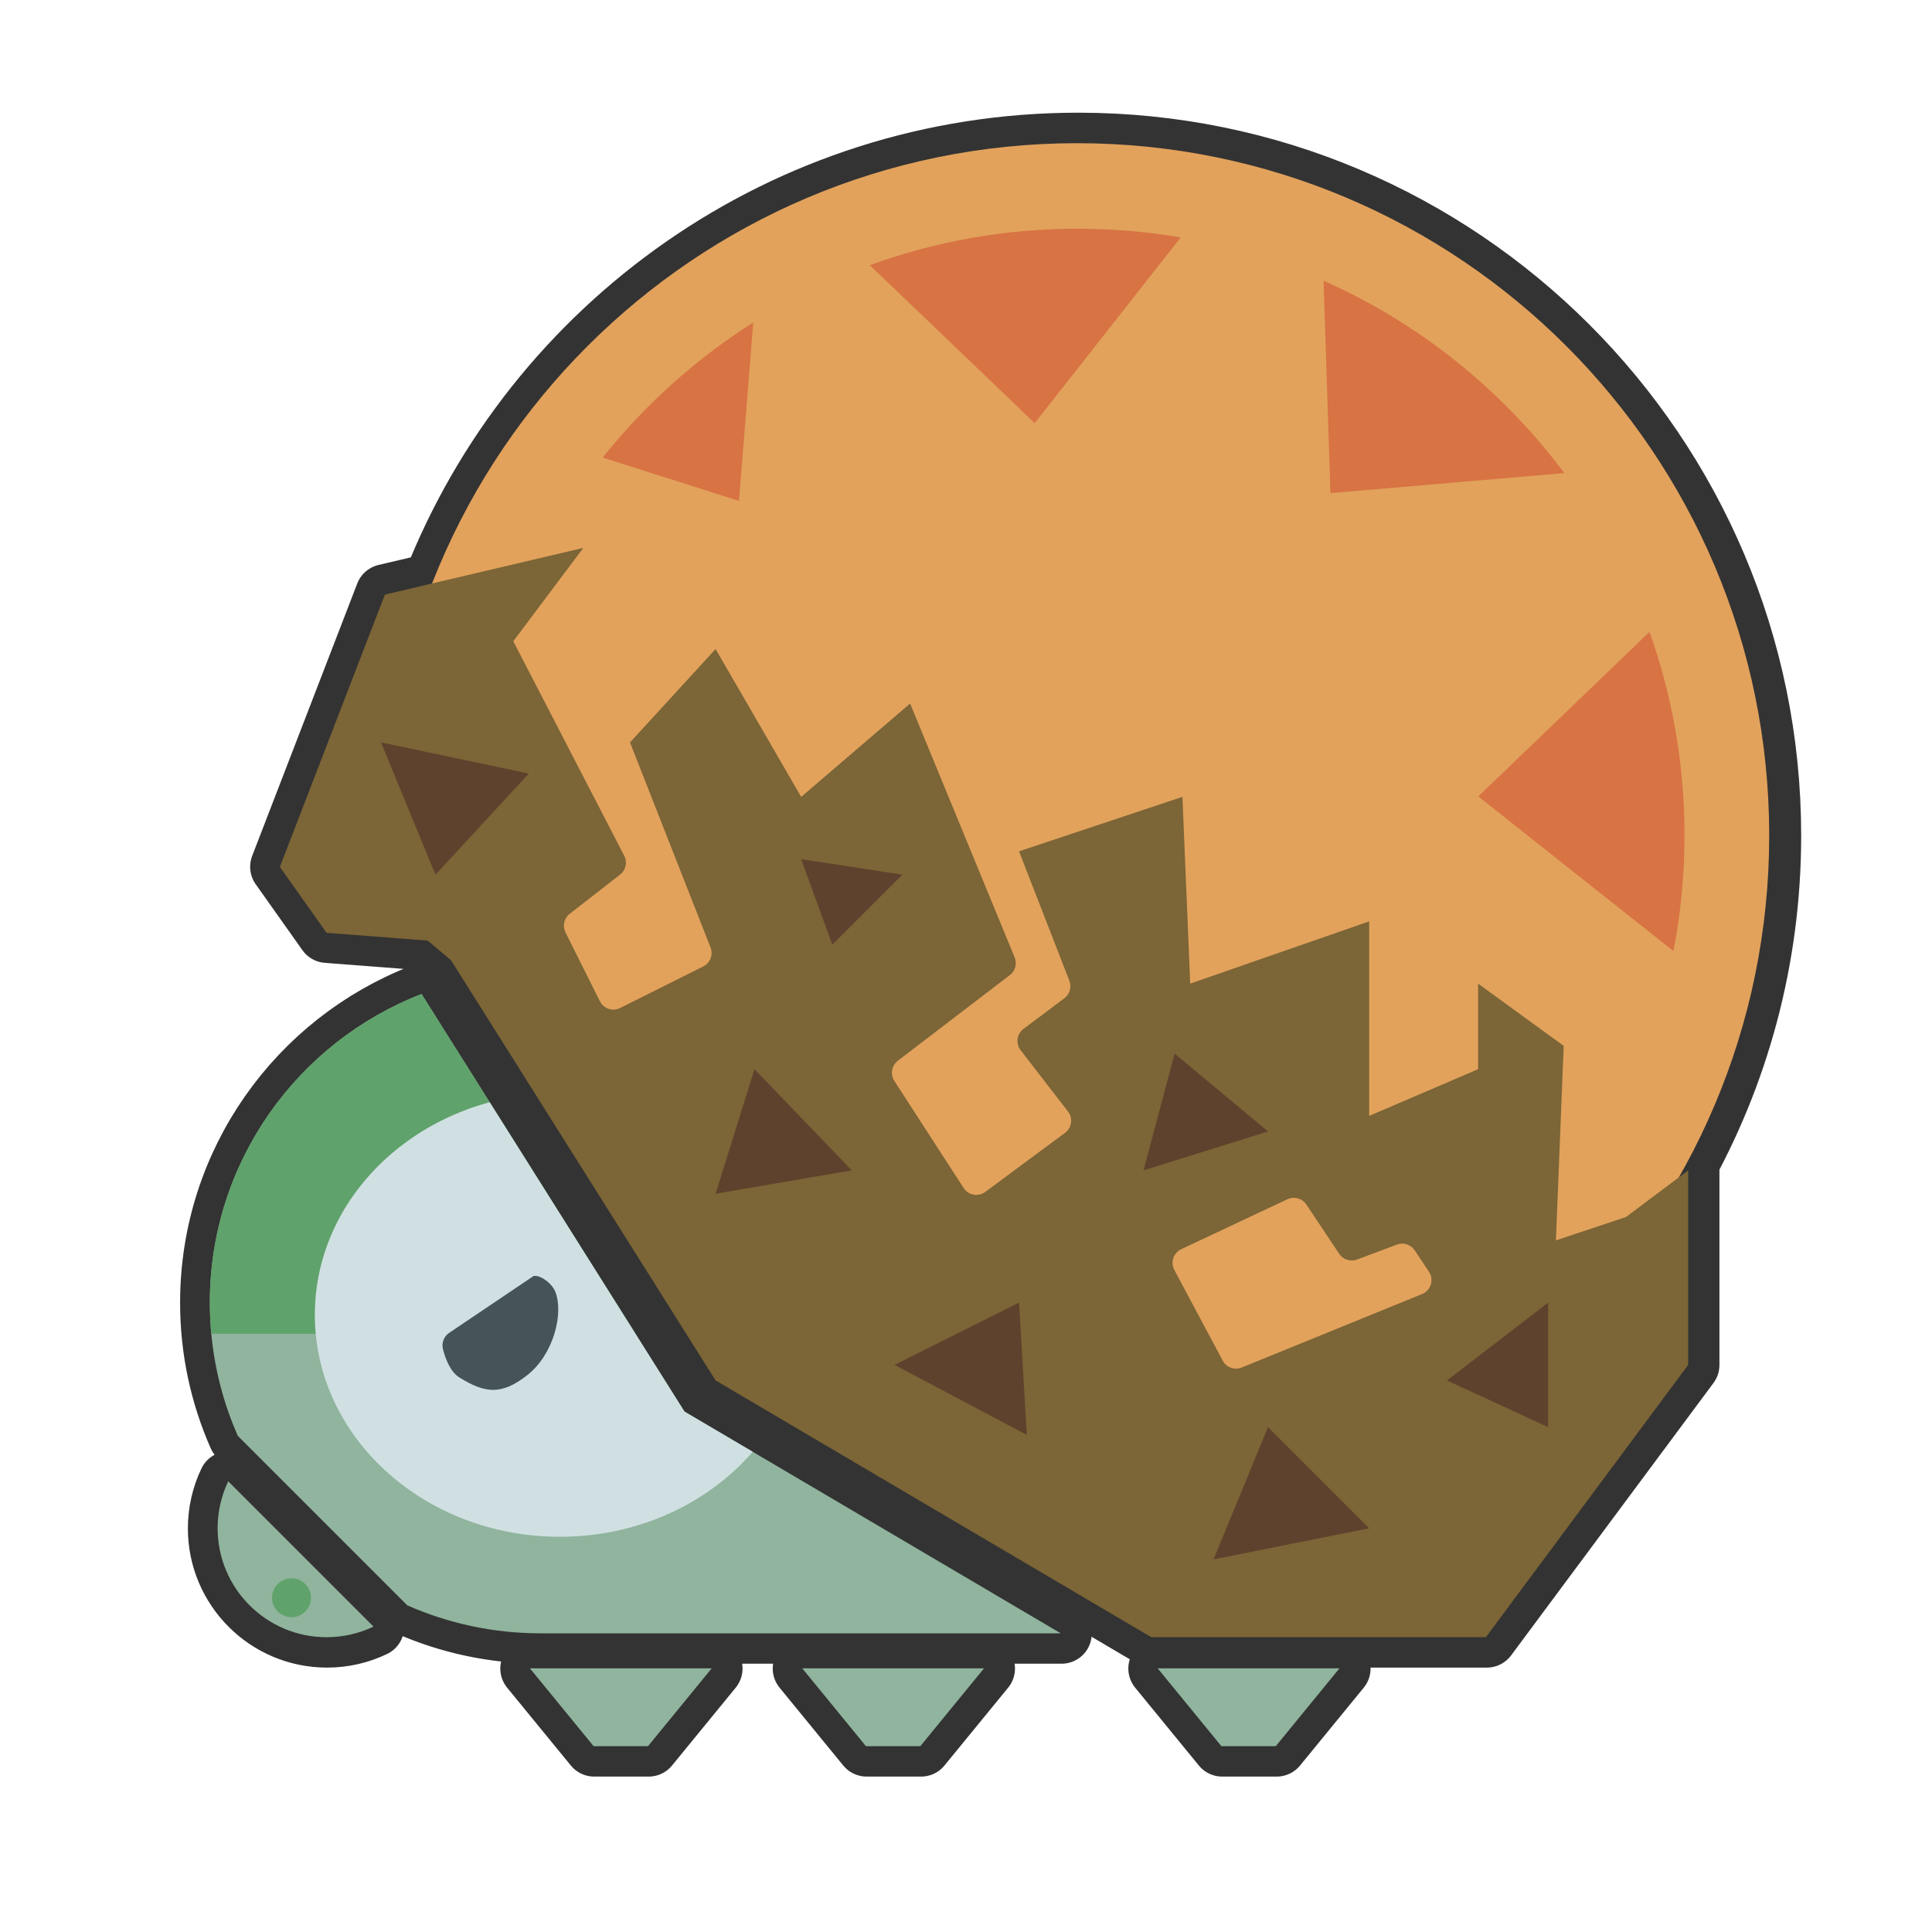
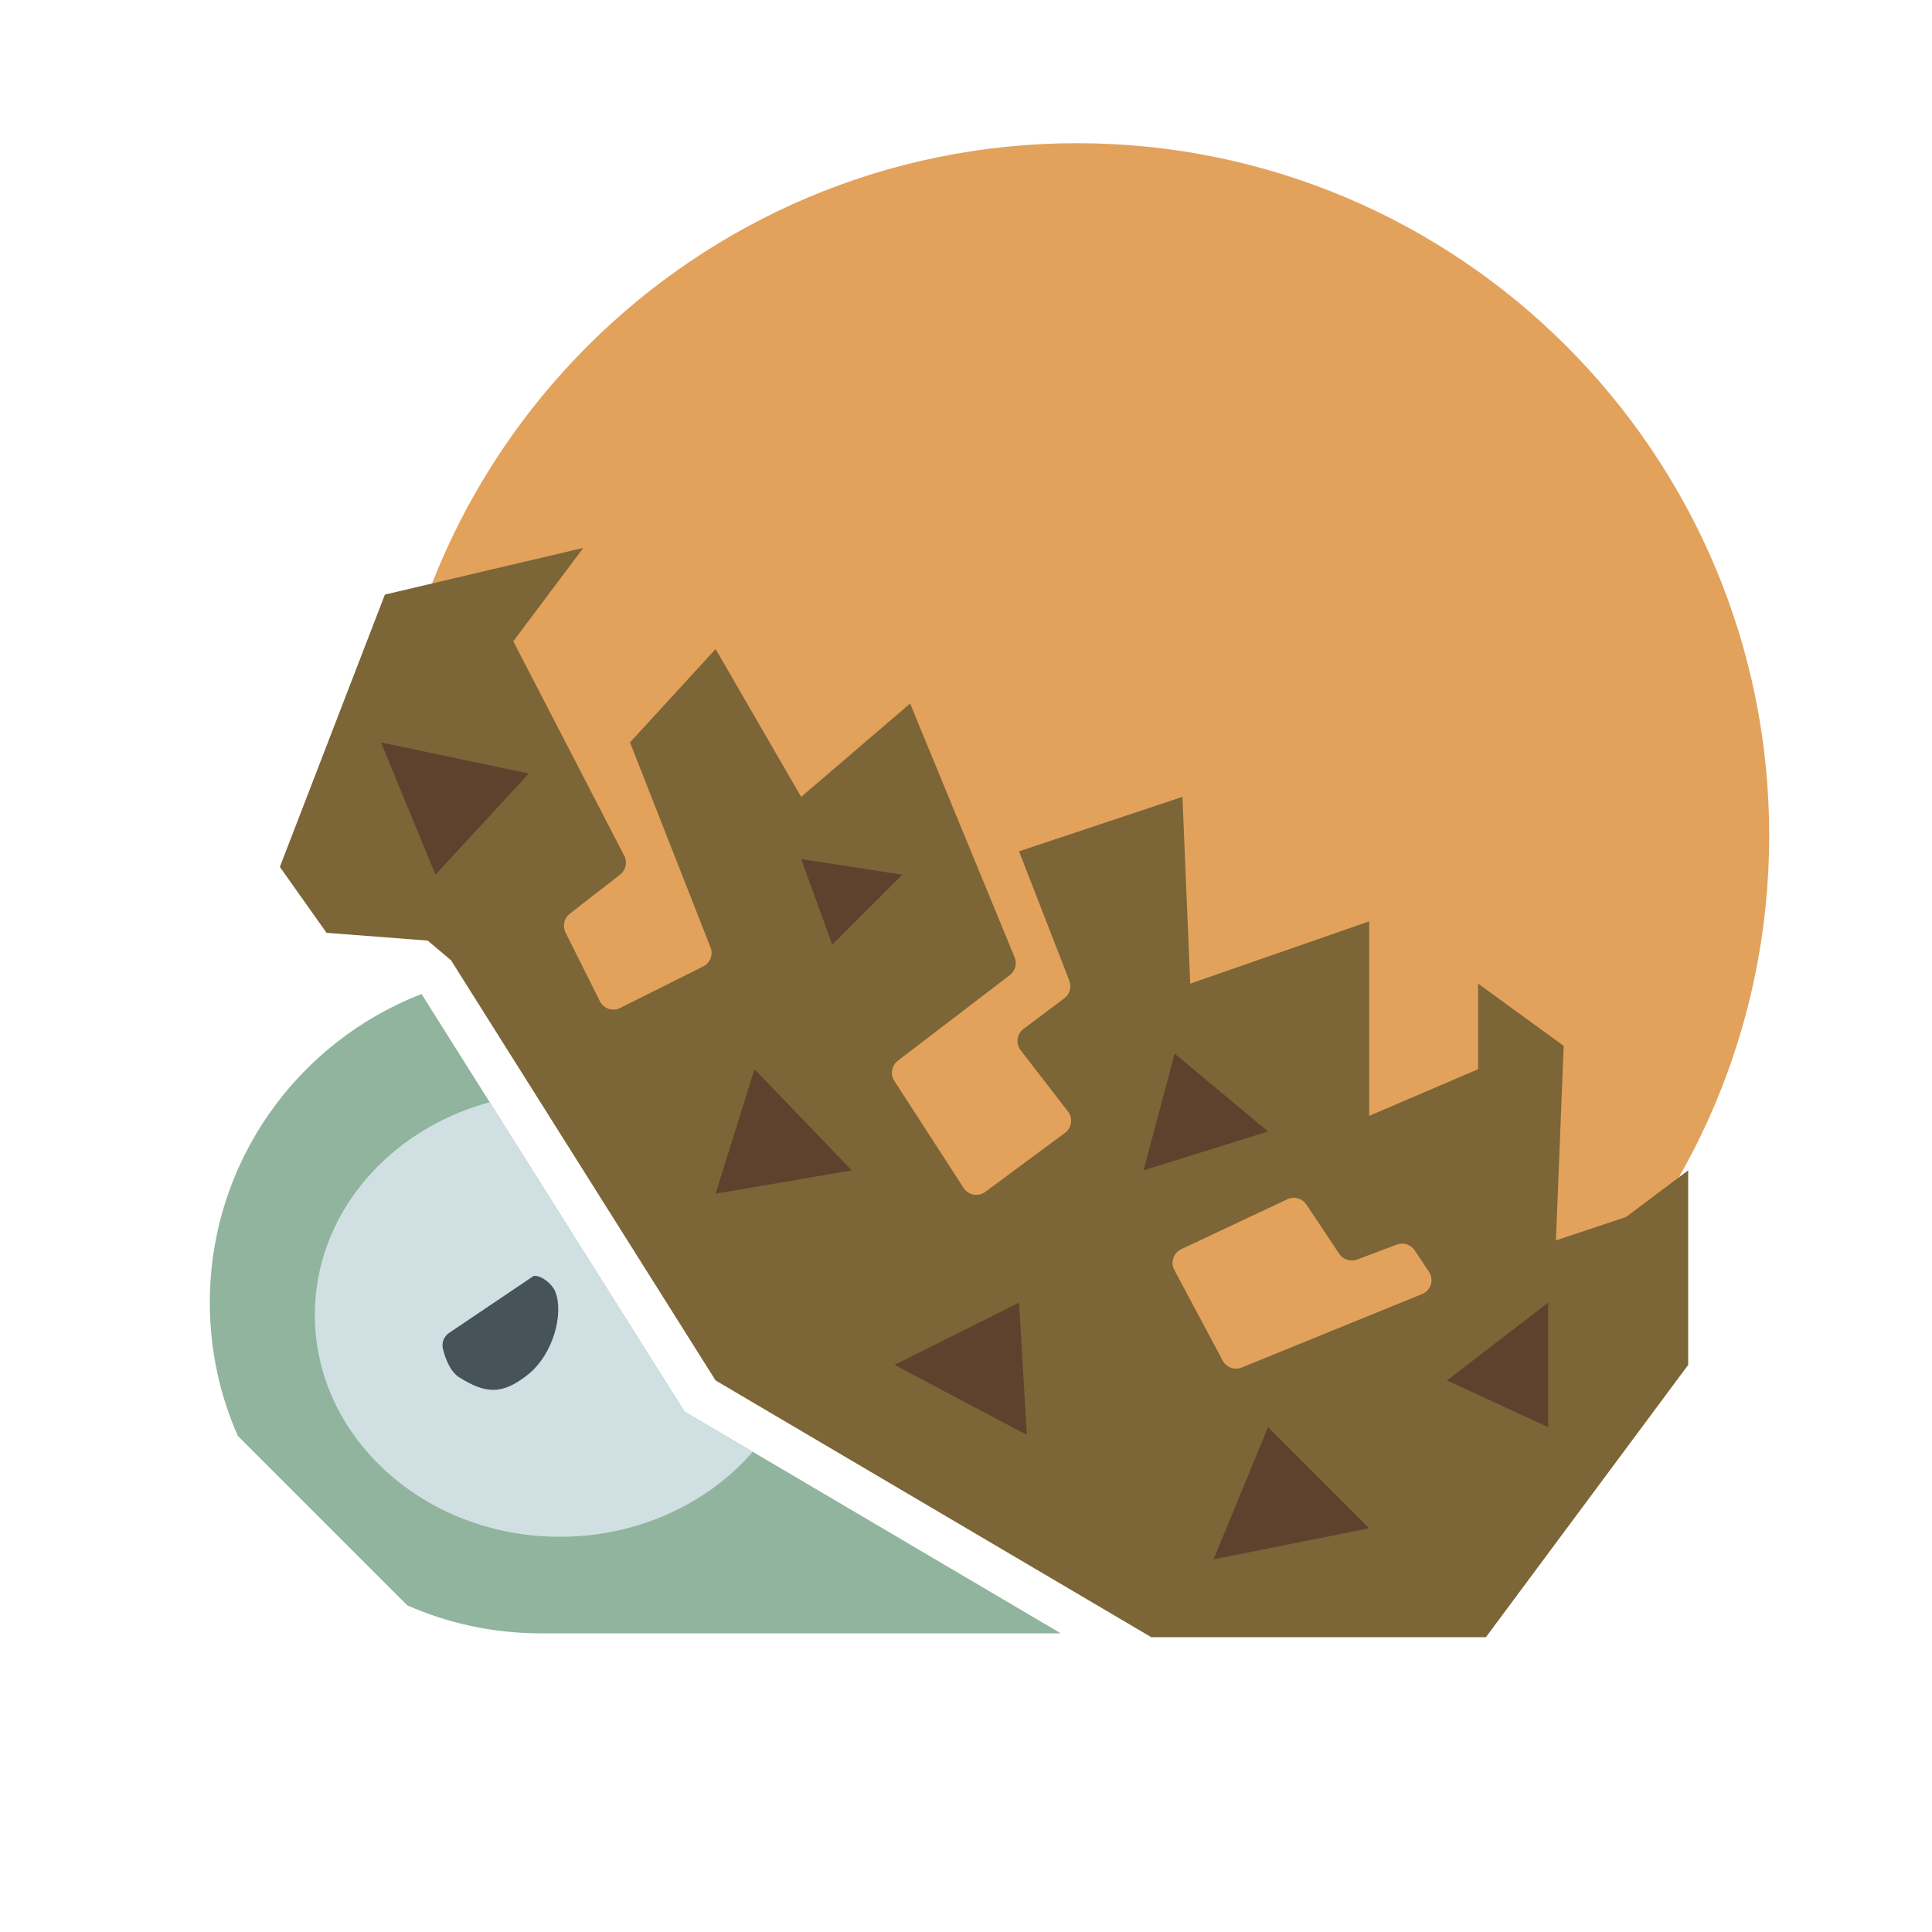
<svg xmlns="http://www.w3.org/2000/svg" width="100%" height="100%" viewBox="0 0 256 256" version="1.1" xml:space="preserve" style="fill-rule:evenodd;clip-rule:evenodd;stroke-linecap:round;stroke-linejoin:round;stroke-miterlimit:1.5;">
  <g transform="matrix(1.031,0,0,1.031,0.998,-11.943)">
    <g transform="matrix(0.97,0,0,0.97,-0.968,11.579)">
-       <path d="M177.595,221.08L169.157,231.394L161.938,231.394L153.499,221.08L177.595,221.08ZM130.481,221.08L122.043,231.394L114.824,231.394L106.385,221.08L130.481,221.08ZM94.384,221.08L85.946,231.394L78.727,231.394L70.288,221.08L94.384,221.08ZM30.302,196.293L49.556,215.546C47.672,216.449 45.561,216.955 43.333,216.955C35.364,216.955 28.894,210.485 28.894,202.516C28.894,200.288 29.399,198.177 30.302,196.293ZM57.365,77.272C70.751,43.132 104.001,18.936 142.858,18.936C193.518,18.936 234.648,60.066 234.648,110.726C234.648,127.12 230.341,142.515 222.799,155.838L223.818,155.074L223.818,180.858L197.003,216.955L152.655,216.955L94.9,182.92L59.834,127.227L56.74,124.618L43.333,123.587L37.144,114.851L51.068,78.754L57.365,77.272ZM31.573,190.271C29.187,184.865 27.862,178.889 27.862,172.607C27.862,153.972 39.516,138.038 55.928,131.701L90.775,187.046L140.654,216.439L71.695,216.439C65.412,216.439 59.436,215.114 54.031,212.729L31.573,190.271Z" style="fill:rgb(51,51,51);stroke:rgb(51,51,51);stroke-width:8px;" />
-     </g>
+       </g>
    <g>
-       <path d="M171.182,226L163,236L156,236L147.818,226L171.182,226ZM125.5,226L117.318,236L110.318,236L102.136,226L125.5,226ZM90.5,226L82.318,236L75.318,236L67.136,226L90.5,226ZM28.365,201.966L47.034,220.635C45.207,221.51 43.16,222 41,222C33.273,222 27,215.727 27,208C27,205.84 27.49,203.793 28.365,201.966Z" style="fill:rgb(144,180,157);" />
      <g transform="matrix(0.909,0,0,0.833,3.091,36.167)">
-         <ellipse cx="36.75" cy="217" rx="2.75" ry="3" style="fill:rgb(96,162,107);" />
-       </g>
+         </g>
      <path d="M29.598,196.127C27.284,190.886 26,185.092 26,179C26,160.932 37.3,145.481 53.212,139.337L87,193L135.364,221.5L68.5,221.5C62.408,221.5 56.614,220.216 51.373,217.902L29.598,196.127Z" style="fill:rgb(144,180,157);" />
      <clipPath id="_clip1">
        <path d="M29.598,196.127C27.284,190.886 26,185.092 26,179C26,160.932 37.3,145.481 53.212,139.337L87,193L135.364,221.5L68.5,221.5C62.408,221.5 56.614,220.216 51.373,217.902L29.598,196.127Z" />
      </clipPath>
      <g clip-path="url(#_clip1)">
-         <rect x="23" y="136" width="61" height="47" style="fill:rgb(96,162,107);" />
        <g transform="matrix(0.741,0,0,0.671,24.677,60.129)">
          <circle cx="62.5" cy="179.5" r="42.5" style="fill:rgb(208,224,226);" />
          <clipPath id="_clip2">
            <circle cx="62.5" cy="179.5" r="42.5" />
          </clipPath>
          <g clip-path="url(#_clip2)">
            <g transform="matrix(0.116,-0.23,0.208,0.128,4.733,174.394)">
              <path d="M37.888,159.063C41.261,155.912 46.245,155.208 50.36,157.3C68.132,166.326 116.333,190.833 116.333,190.833C119.577,194.372 118.318,205.092 114.135,210.235C103.447,223.38 73.668,231.449 51.167,222C29.54,212.918 24.482,201.933 25.667,179.5C26.08,171.67 32.739,163.926 37.888,159.063Z" style="fill:rgb(70,84,89);" />
            </g>
          </g>
        </g>
      </g>
    </g>
    <g transform="matrix(1.163,0,0,1.262,-30.611,-6.61)">
      <path d="M68,99.5C68,60.59 102.279,29 144.5,29C186.721,29 221,60.59 221,99.5C221,138.41 186.721,170 144.5,170L68,99.5Z" style="fill:rgb(226,162,92);" />
      <clipPath id="_clip3">
-         <path d="M68,99.5C68,60.59 102.279,29 144.5,29C186.721,29 221,60.59 221,99.5C221,138.41 186.721,170 144.5,170L68,99.5Z" />
-       </clipPath>
+         </clipPath>
      <g clip-path="url(#_clip3)">
        <g transform="matrix(0.86,0,0,0.792,26.312,5.236)">
          <path d="M211,92.846C213.913,101.02 215.5,109.826 215.5,119C215.5,124.093 215.011,129.072 214.078,133.889L189,114L211,92.846ZM94,76L76.485,70.427C81.912,63.62 88.455,57.74 95.835,53.064L94,76ZM169.119,47.685C181.44,53.161 192.084,61.739 200.055,72.424L170,75L169.119,47.685ZM110.811,45.693C119.14,42.656 128.128,41 137.5,41C142.02,41 146.451,41.385 150.759,42.125L132,66L110.811,45.693Z" style="fill:rgb(216,115,67);" />
        </g>
      </g>
    </g>
    <path d="M48.5,88L74,82L65,94C65,94 76.237,115.726 79.259,121.568C79.689,122.398 79.465,123.416 78.728,123.99C77.009,125.326 73.964,127.694 72.255,129.024C71.525,129.592 71.298,130.595 71.711,131.422C72.815,133.631 74.94,137.88 76.133,140.266C76.612,141.223 77.777,141.612 78.734,141.133C81.475,139.762 86.768,137.116 89.414,135.793C90.312,135.344 90.719,134.284 90.352,133.35C87.992,127.343 80,107 80,107L91,95L102,114L116,102C116,102 126.814,128.263 129.434,134.625C129.768,135.436 129.515,136.37 128.819,136.903C125.782,139.226 117.712,145.397 114.424,147.911C113.62,148.526 113.424,149.655 113.974,150.505C116.012,153.655 120.717,160.926 122.878,164.266C123.169,164.715 123.633,165.025 124.16,165.12C124.687,165.216 125.23,165.089 125.66,164.77C128.279,162.831 133.335,159.085 135.91,157.178C136.329,156.868 136.605,156.402 136.676,155.886C136.748,155.37 136.609,154.846 136.29,154.434C134.671,152.339 131.818,148.647 130.203,146.557C129.885,146.146 129.746,145.625 129.816,145.111C129.885,144.596 130.159,144.131 130.574,143.82C132.117,142.663 134.433,140.925 135.823,139.883C136.519,139.361 136.782,138.439 136.467,137.629C134.832,133.425 130,121 130,121L151,114L152,138L175,130L175,155L189,149L189,138L200,146L199,171L208,168L216,162L216,187L190,222L147,222L91,189L57,135L54,132.47L41,131.47L35,123L48.5,88ZM149.959,174.799C149.71,174.33 149.663,173.78 149.83,173.276C149.997,172.771 150.364,172.358 150.845,172.132C154.229,170.539 161.369,167.18 164.488,165.712C165.357,165.303 166.394,165.591 166.927,166.391C168.079,168.119 170.029,171.044 171.146,172.72C171.646,173.47 172.597,173.776 173.441,173.46C174.89,172.916 177.11,172.084 178.559,171.54C179.403,171.224 180.354,171.53 180.854,172.28C181.386,173.078 182.081,174.122 182.683,175.024C183.006,175.509 183.094,176.113 182.923,176.669C182.752,177.226 182.34,177.676 181.801,177.896C176.526,180.045 163.246,185.455 158.62,187.34C157.699,187.715 156.645,187.334 156.177,186.457C154.686,183.661 151.545,177.772 149.959,174.799Z" style="fill:rgb(124,101,54);" />
    <clipPath id="_clip4">
      <path d="M48.5,88L74,82L65,94C65,94 76.237,115.726 79.259,121.568C79.689,122.398 79.465,123.416 78.728,123.99C77.009,125.326 73.964,127.694 72.255,129.024C71.525,129.592 71.298,130.595 71.711,131.422C72.815,133.631 74.94,137.88 76.133,140.266C76.612,141.223 77.777,141.612 78.734,141.133C81.475,139.762 86.768,137.116 89.414,135.793C90.312,135.344 90.719,134.284 90.352,133.35C87.992,127.343 80,107 80,107L91,95L102,114L116,102C116,102 126.814,128.263 129.434,134.625C129.768,135.436 129.515,136.37 128.819,136.903C125.782,139.226 117.712,145.397 114.424,147.911C113.62,148.526 113.424,149.655 113.974,150.505C116.012,153.655 120.717,160.926 122.878,164.266C123.169,164.715 123.633,165.025 124.16,165.12C124.687,165.216 125.23,165.089 125.66,164.77C128.279,162.831 133.335,159.085 135.91,157.178C136.329,156.868 136.605,156.402 136.676,155.886C136.748,155.37 136.609,154.846 136.29,154.434C134.671,152.339 131.818,148.647 130.203,146.557C129.885,146.146 129.746,145.625 129.816,145.111C129.885,144.596 130.159,144.131 130.574,143.82C132.117,142.663 134.433,140.925 135.823,139.883C136.519,139.361 136.782,138.439 136.467,137.629C134.832,133.425 130,121 130,121L151,114L152,138L175,130L175,155L189,149L189,138L200,146L199,171L208,168L216,162L216,187L190,222L147,222L91,189L57,135L54,132.47L41,131.47L35,123L48.5,88ZM149.959,174.799C149.71,174.33 149.663,173.78 149.83,173.276C149.997,172.771 150.364,172.358 150.845,172.132C154.229,170.539 161.369,167.18 164.488,165.712C165.357,165.303 166.394,165.591 166.927,166.391C168.079,168.119 170.029,171.044 171.146,172.72C171.646,173.47 172.597,173.776 173.441,173.46C174.89,172.916 177.11,172.084 178.559,171.54C179.403,171.224 180.354,171.53 180.854,172.28C181.386,173.078 182.081,174.122 182.683,175.024C183.006,175.509 183.094,176.113 182.923,176.669C182.752,177.226 182.34,177.676 181.801,177.896C176.526,180.045 163.246,185.455 158.62,187.34C157.699,187.715 156.645,187.334 156.177,186.457C154.686,183.661 151.545,177.772 149.959,174.799Z" />
    </clipPath>
    <g clip-path="url(#_clip4)">
      <path d="M162,195L155,212L175,208L162,195ZM114,187L130,179L131,196L114,187ZM198,179L185,189L198,195L198,179ZM96,149L108.5,162L91,165L96,149ZM150,147L146,162L162,157L150,147ZM102,122L115,124L106,133L102,122ZM48,107L67,111L55,124L48,107Z" style="fill:rgb(95,66,45);" />
    </g>
  </g>
</svg>